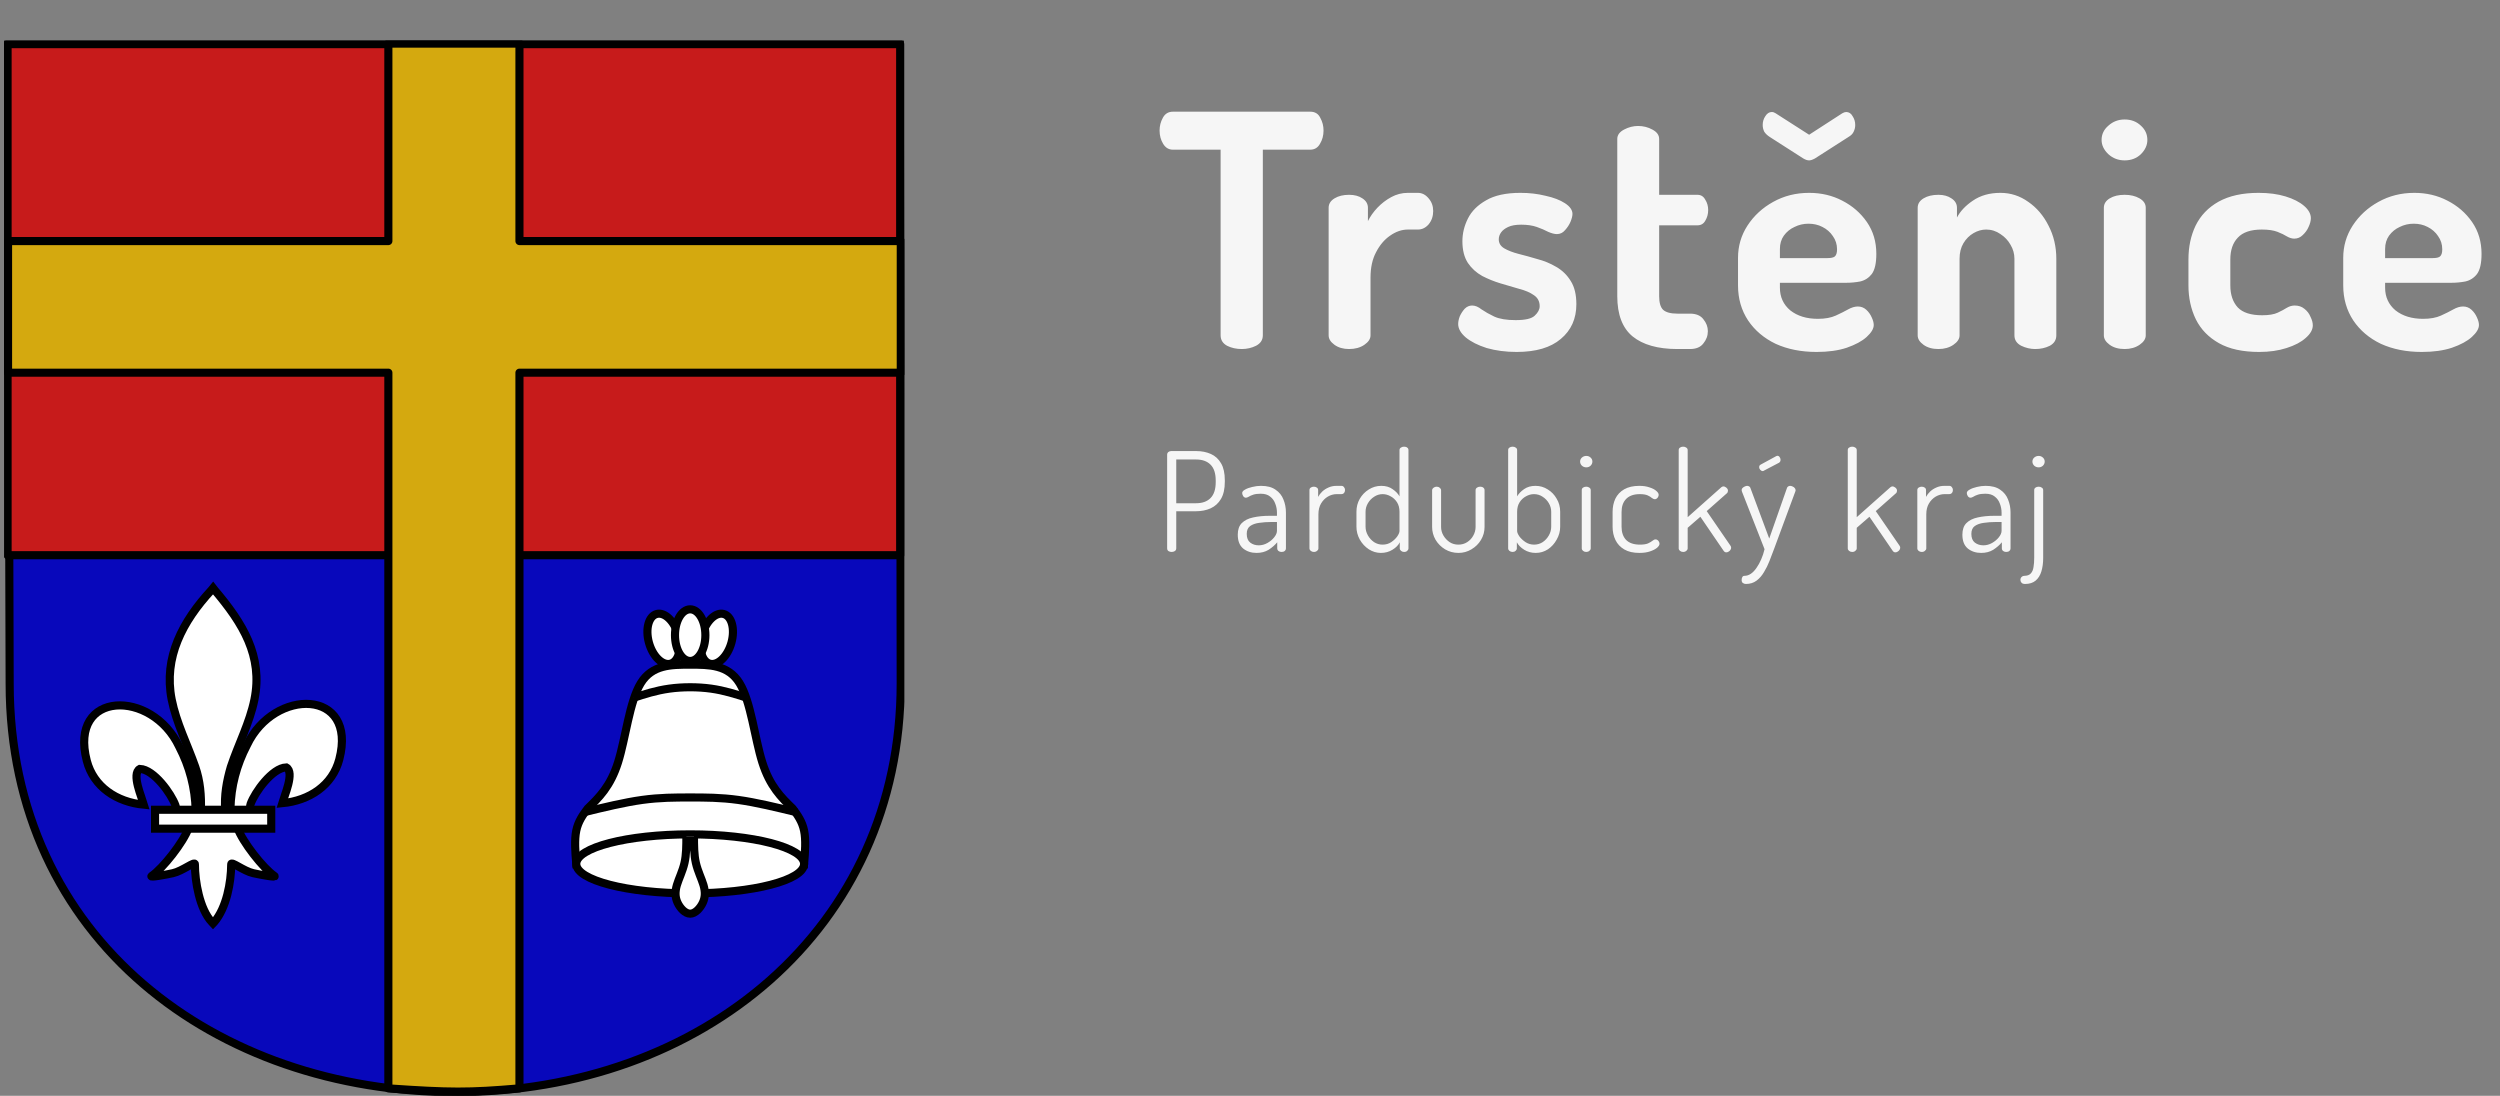
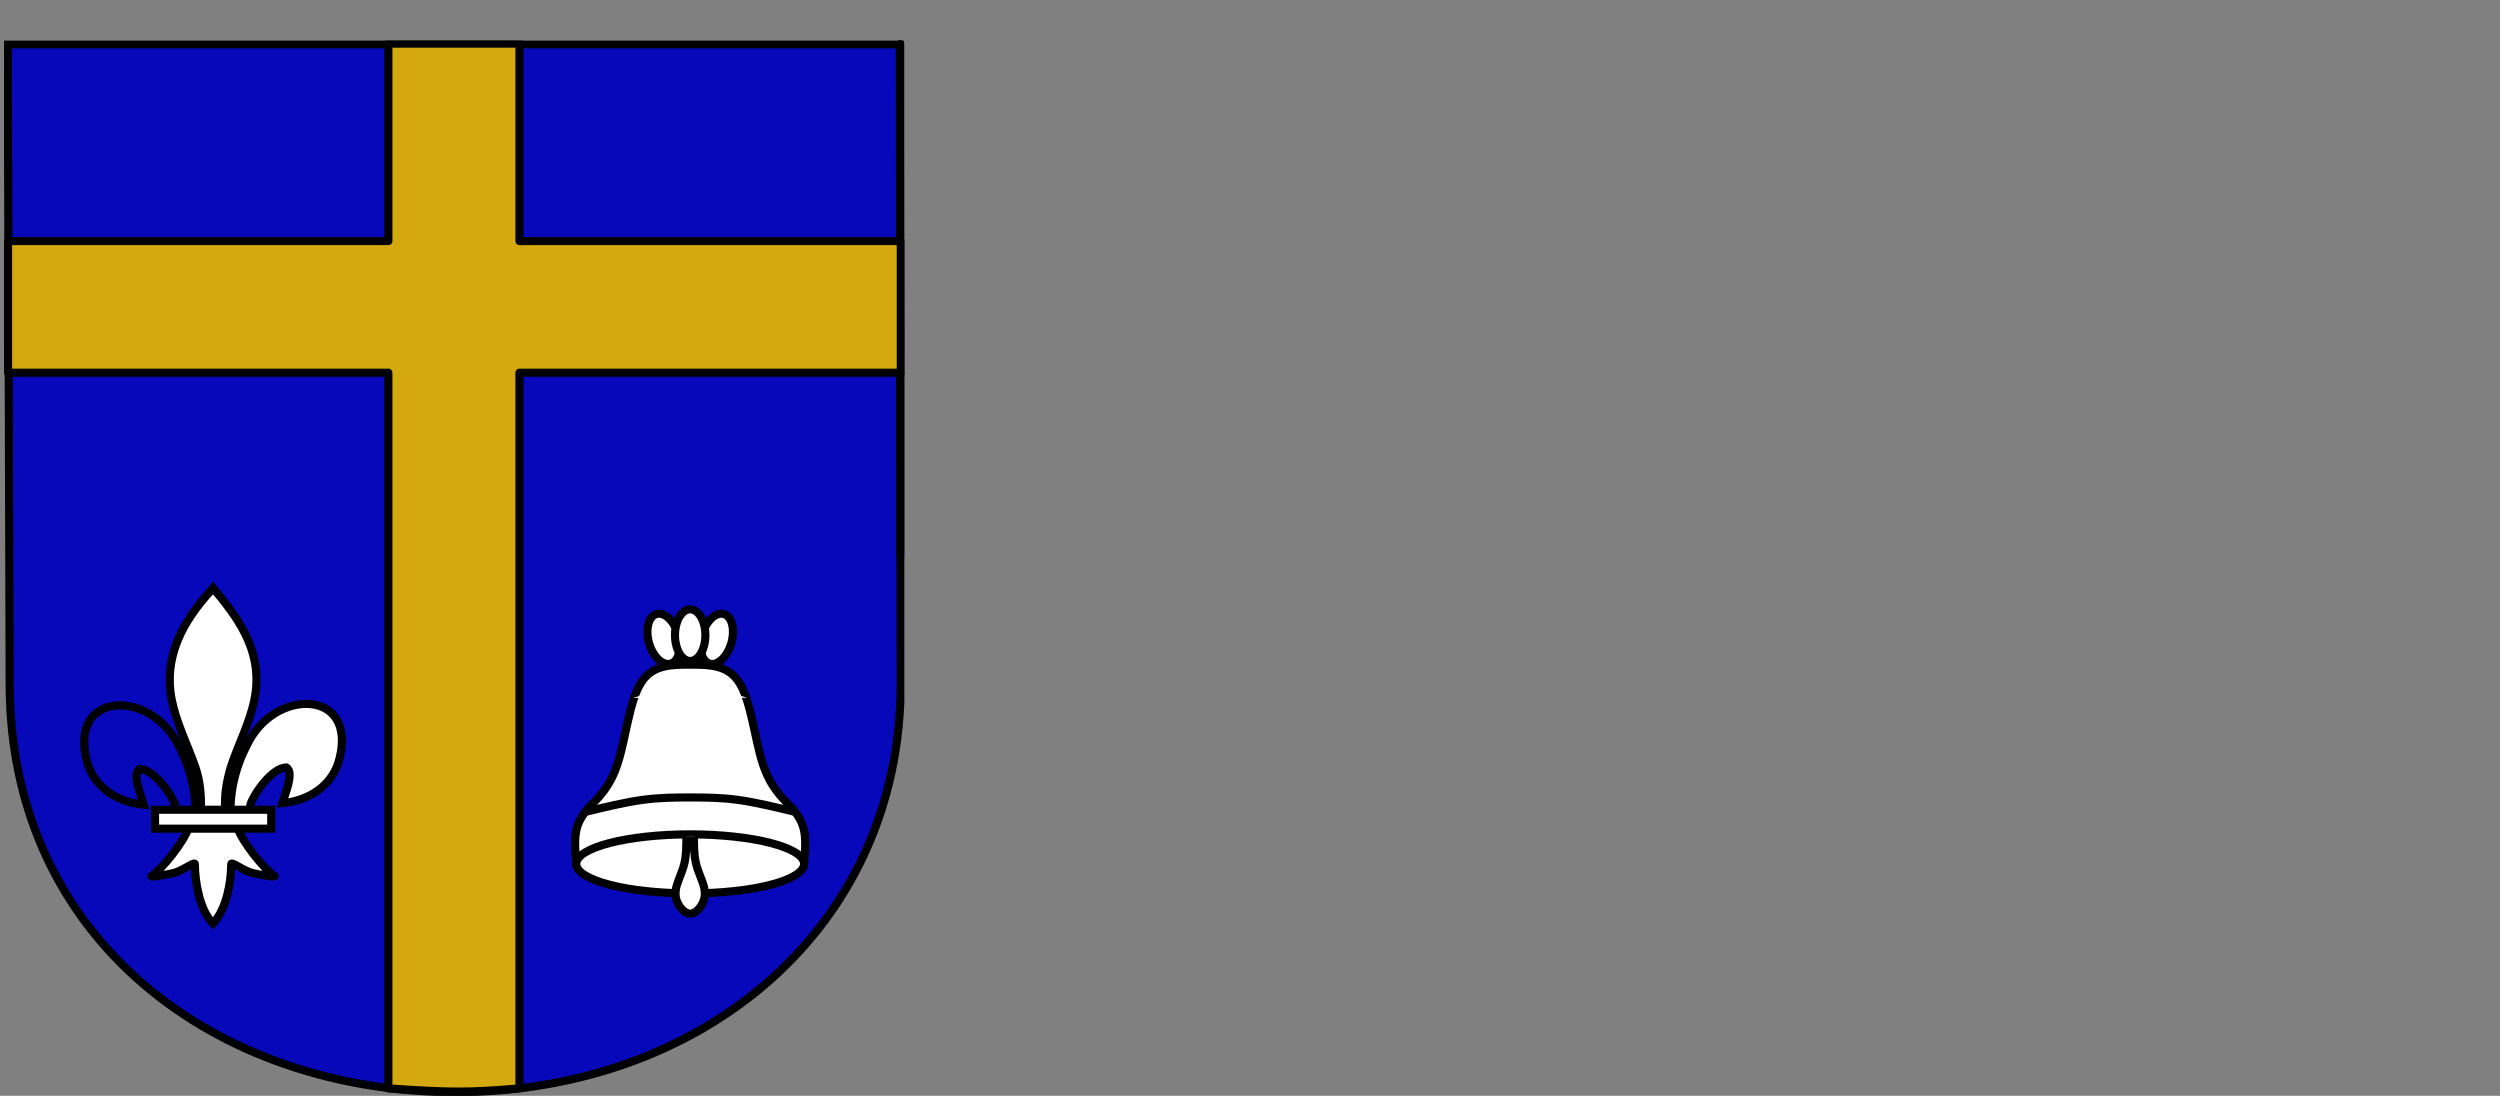
<svg xmlns="http://www.w3.org/2000/svg" width="308" height="135" viewBox="0 0 308 135" fill="none">
  <rect x="0" y="0" width="308" height="135" fill="#808080" stroke="none" />
  <g clip-path="url(#clip0_138_657)">
    <path d="M0.958 5.463L1.19 84.219C1.19 115.796 26.771 134.55 56.098 134.55C86.381 134.55 110.966 114.475 110.966 84.219L110.857 5.463H0.958Z" fill="#0808BB" stroke="black" />
-     <path d="M110.902 5.44H0.934V68.401H110.902V5.44Z" fill="#C71B1B" stroke="black" stroke-linecap="round" stroke-linejoin="round" />
+     <path d="M110.902 5.44V68.401H110.902V5.44Z" fill="#C71B1B" stroke="black" stroke-linecap="round" stroke-linejoin="round" />
    <path fill-rule="evenodd" clip-rule="evenodd" d="M47.846 5.37V29.699H0.991V45.916H47.846V134.087C55.451 134.61 57.682 134.627 63.997 134.087V45.916H110.976V29.699H63.997V5.37H47.846Z" fill="#D4A90F" stroke="black" stroke-linejoin="round" />
    <path fill-rule="evenodd" clip-rule="evenodd" d="M28.388 99.667C28.452 96.864 29.142 94.259 30.428 91.79C33.792 84.679 44.068 84.849 41.803 93.546C40.968 96.751 38.133 98.634 34.764 98.957C35.007 98.113 36.344 95.128 35.265 94.544C33.538 94.609 31.395 97.607 30.879 99.036C30.805 99.241 30.826 99.478 30.742 99.68" fill="white" />
    <path d="M28.388 99.667C28.452 96.864 29.142 94.259 30.428 91.79C33.792 84.679 44.068 84.849 41.803 93.546C40.968 96.751 38.133 98.634 34.764 98.957C35.007 98.113 36.344 95.128 35.265 94.544C33.538 94.609 31.395 97.607 30.879 99.036C30.805 99.241 30.826 99.478 30.742 99.68" stroke="black" />
-     <path fill-rule="evenodd" clip-rule="evenodd" d="M24.108 99.852C24.044 97.049 23.354 94.444 22.069 91.975C18.704 84.864 8.428 85.034 10.694 93.731C11.528 96.936 14.364 98.82 17.733 99.143C17.489 98.298 16.152 95.313 17.232 94.729C18.958 94.795 21.102 97.792 21.617 99.222C21.692 99.427 21.671 99.664 21.754 99.866" fill="white" />
    <path d="M24.108 99.852C24.044 97.049 23.354 94.444 22.069 91.975C18.704 84.864 8.428 85.034 10.694 93.731C11.528 96.936 14.364 98.82 17.733 99.143C17.489 98.298 16.152 95.313 17.232 94.729C18.958 94.795 21.102 97.792 21.617 99.222C21.692 99.427 21.671 99.664 21.754 99.866" stroke="black" />
    <path d="M26.049 72.697C22.505 76.535 20.125 80.974 21.151 86.18C21.717 89.052 23.089 91.712 24.057 94.478C24.662 96.214 24.816 98.028 24.745 99.852H27.752C27.608 98.014 27.923 96.233 28.44 94.478C29.362 91.694 30.765 89.054 31.346 86.18C32.432 80.806 29.882 76.753 26.463 72.713L26.254 72.446L26.049 72.697Z" fill="white" stroke="black" />
    <path fill-rule="evenodd" clip-rule="evenodd" d="M23.245 101.98C22.616 103.75 20.053 106.992 18.691 107.916C18.338 108.156 20.379 107.778 21.293 107.577C22.492 107.313 24.05 106.03 24.013 106.483C24.01 108.557 24.59 112.017 26.103 113.607L26.246 113.76L26.394 113.607C27.906 111.835 28.476 108.719 28.484 106.483C28.447 106.03 30.005 107.313 31.204 107.577C32.118 107.778 34.159 108.156 33.806 107.916C32.444 106.992 29.882 103.75 29.253 101.98H23.245Z" fill="white" stroke="black" />
    <path d="M33.417 99.762H19.102V102.092H33.417V99.762Z" fill="white" stroke="black" />
-     <path fill-rule="evenodd" clip-rule="evenodd" d="M82.223 79.159V83.25H87.837V79.159H82.223Z" fill="white" stroke="black" />
    <path fill-rule="evenodd" clip-rule="evenodd" d="M99.065 106.43C99.19 104.945 99.299 103.476 99.065 102.339C98.831 101.203 98.254 100.4 97.662 99.612C96.258 98.249 94.855 96.885 93.919 93.931C92.983 90.977 92.516 86.431 91.112 84.159C89.709 81.886 87.369 81.886 85.03 81.886C82.691 81.886 80.352 81.886 78.948 84.159C77.545 86.431 77.077 90.977 76.141 93.931C75.206 96.885 73.802 98.249 72.399 99.612C71.806 100.4 71.229 101.203 70.995 102.339C70.761 103.476 70.871 104.945 70.995 106.43C74.27 105.976 77.545 105.521 79.884 105.067C82.223 104.612 83.627 104.158 85.03 104.158C86.434 104.158 87.837 104.612 90.176 105.067C92.516 105.521 95.79 105.976 99.065 106.43Z" fill="white" stroke="black" />
    <path fill-rule="evenodd" clip-rule="evenodd" d="M99.065 106.43C99.065 104.422 92.782 102.794 85.031 102.794C77.279 102.794 70.996 104.422 70.996 106.43C70.996 108.438 77.279 110.066 85.031 110.066C92.782 110.066 99.065 108.438 99.065 106.43Z" fill="white" stroke="black" />
    <path fill-rule="evenodd" clip-rule="evenodd" d="M90.113 79.175C90.577 77.481 90.146 75.9 89.15 75.641C88.154 75.382 86.968 76.541 86.498 78.234C86.034 79.928 86.464 81.509 87.46 81.768C88.456 82.027 89.642 80.868 90.113 79.175Z" fill="white" stroke="black" />
    <path fill-rule="evenodd" clip-rule="evenodd" d="M83.563 78.234C83.093 76.541 81.907 75.382 80.91 75.641C79.915 75.9 79.484 77.481 79.948 79.175C80.418 80.868 81.604 82.027 82.6 81.768C83.596 81.509 84.027 79.928 83.563 78.234Z" fill="white" stroke="black" />
    <path fill-rule="evenodd" clip-rule="evenodd" d="M86.902 78.25C86.902 76.493 86.064 75.068 85.031 75.068C83.997 75.068 83.159 76.493 83.159 78.25C83.159 80.007 83.997 81.432 85.031 81.432C86.064 81.432 86.902 80.007 86.902 78.25Z" fill="white" stroke="black" />
    <path fill-rule="evenodd" clip-rule="evenodd" d="M84.562 103.021C84.562 104.157 84.562 105.294 84.329 106.309C84.095 107.339 83.627 108.248 83.393 109.036C83.159 109.839 83.159 110.521 83.471 111.202C83.783 111.884 84.406 112.566 85.03 112.566C85.654 112.566 86.278 111.884 86.59 111.202C86.901 110.521 86.901 109.839 86.668 109.036C86.434 108.248 85.966 107.339 85.732 106.309C85.498 105.294 85.498 104.157 85.498 103.021" fill="white" />
    <path d="M84.562 103.021C84.562 104.157 84.562 105.294 84.329 106.309C84.095 107.339 83.627 108.248 83.393 109.036C83.159 109.839 83.159 110.521 83.471 111.202C83.783 111.884 84.406 112.566 85.03 112.566C85.654 112.566 86.278 111.884 86.59 111.202C86.901 110.521 86.901 109.839 86.668 109.036C86.434 108.248 85.966 107.339 85.732 106.309C85.498 105.294 85.498 104.157 85.498 103.021" stroke="black" />
    <path fill-rule="evenodd" clip-rule="evenodd" d="M78.013 85.977C79.416 85.522 80.82 85.068 82.457 84.84C84.094 84.613 85.966 84.613 87.603 84.84C89.241 85.068 90.644 85.522 92.048 85.977" fill="white" />
-     <path d="M78.013 85.977C79.416 85.522 80.82 85.068 82.457 84.84C84.094 84.613 85.966 84.613 87.603 84.84C89.241 85.068 90.644 85.522 92.048 85.977" stroke="black" />
-     <path fill-rule="evenodd" clip-rule="evenodd" d="M71.931 100.067C74.426 99.461 76.921 98.855 79.105 98.552C81.288 98.249 83.159 98.249 85.03 98.249C86.902 98.249 88.773 98.249 90.956 98.552C93.139 98.855 95.635 99.461 98.13 100.067" fill="white" />
    <path d="M71.931 100.067C74.426 99.461 76.921 98.855 79.105 98.552C81.288 98.249 83.159 98.249 85.03 98.249C86.902 98.249 88.773 98.249 90.956 98.552C93.139 98.855 95.635 99.461 98.13 100.067" stroke="black" />
  </g>
-   <path d="M152.98 43C152.313 43 151.713 42.867 151.18 42.6C150.647 42.307 150.38 41.88 150.38 41.32V18.44H144.5C143.993 18.44 143.593 18.2 143.3 17.72C143.007 17.24 142.86 16.693 142.86 16.08C142.86 15.52 142.993 15 143.26 14.52C143.527 14.013 143.94 13.76 144.5 13.76H161.42C162.007 13.76 162.42 14.013 162.66 14.52C162.927 15 163.06 15.52 163.06 16.08C163.06 16.693 162.913 17.24 162.62 17.72C162.353 18.2 161.953 18.44 161.42 18.44H155.58V41.32C155.58 41.88 155.3 42.307 154.74 42.6C154.207 42.867 153.62 43 152.98 43ZM166.208 43C165.488 43 164.888 42.827 164.408 42.48C163.928 42.133 163.688 41.747 163.688 41.32V25.6C163.688 25.12 163.928 24.733 164.408 24.44C164.888 24.147 165.488 24 166.208 24C166.874 24 167.421 24.147 167.848 24.44C168.301 24.733 168.528 25.12 168.528 25.6V27.24C168.821 26.653 169.208 26.107 169.688 25.6C170.194 25.067 170.768 24.627 171.408 24.28C172.048 23.933 172.728 23.76 173.447 23.76H174.688C175.194 23.76 175.634 23.987 176.008 24.44C176.381 24.867 176.568 25.387 176.568 26C176.568 26.64 176.381 27.187 176.008 27.64C175.634 28.067 175.194 28.28 174.688 28.28H173.447C172.701 28.28 171.968 28.533 171.248 29.04C170.554 29.52 169.981 30.2 169.528 31.08C169.074 31.933 168.848 32.973 168.848 34.2V41.32C168.848 41.747 168.594 42.133 168.088 42.48C167.581 42.827 166.954 43 166.208 43ZM186.848 43.36C185.515 43.36 184.288 43.2 183.168 42.88C182.075 42.533 181.208 42.093 180.568 41.56C179.955 41.027 179.648 40.48 179.648 39.92C179.648 39.627 179.715 39.307 179.848 38.96C180.008 38.613 180.208 38.307 180.448 38.04C180.715 37.773 181.022 37.64 181.368 37.64C181.742 37.64 182.128 37.8 182.528 38.12C182.955 38.413 183.475 38.707 184.088 39C184.728 39.293 185.608 39.44 186.728 39.44C187.928 39.44 188.715 39.253 189.088 38.88C189.488 38.507 189.688 38.12 189.688 37.72C189.688 37.133 189.448 36.68 188.968 36.36C188.515 36.04 187.928 35.787 187.208 35.6C186.488 35.387 185.715 35.16 184.888 34.92C184.088 34.68 183.328 34.373 182.608 34C181.888 33.6 181.302 33.067 180.848 32.4C180.395 31.707 180.168 30.813 180.168 29.72C180.168 28.76 180.395 27.827 180.848 26.92C181.302 26.013 182.048 25.267 183.088 24.68C184.128 24.067 185.542 23.76 187.328 23.76C188.422 23.76 189.448 23.88 190.408 24.12C191.395 24.333 192.195 24.64 192.808 25.04C193.422 25.44 193.728 25.88 193.728 26.36C193.728 26.6 193.648 26.92 193.488 27.32C193.328 27.693 193.102 28.04 192.808 28.36C192.542 28.68 192.208 28.84 191.808 28.84C191.515 28.84 191.155 28.747 190.728 28.56C190.328 28.347 189.862 28.147 189.328 27.96C188.795 27.773 188.155 27.68 187.408 27.68C186.742 27.68 186.208 27.773 185.808 27.96C185.408 28.147 185.115 28.373 184.928 28.64C184.742 28.907 184.648 29.187 184.648 29.48C184.648 29.96 184.875 30.333 185.328 30.6C185.782 30.867 186.368 31.093 187.088 31.28C187.835 31.467 188.608 31.68 189.408 31.92C190.235 32.133 191.008 32.453 191.728 32.88C192.475 33.307 193.075 33.893 193.528 34.64C193.982 35.36 194.208 36.307 194.208 37.48C194.208 39.267 193.568 40.693 192.288 41.76C191.035 42.827 189.222 43.36 186.848 43.36ZM206.648 43C204.248 43 202.408 42.48 201.128 41.44C199.875 40.4 199.248 38.747 199.248 36.48V17.12C199.248 16.64 199.528 16.253 200.088 15.96C200.648 15.667 201.221 15.52 201.808 15.52C202.448 15.52 203.035 15.667 203.568 15.96C204.128 16.253 204.408 16.64 204.408 17.12V24H209.128C209.555 24 209.875 24.2 210.088 24.6C210.328 24.973 210.448 25.4 210.448 25.88C210.448 26.36 210.328 26.8 210.088 27.2C209.875 27.573 209.555 27.76 209.128 27.76H204.408V36.48C204.408 37.28 204.568 37.84 204.888 38.16C205.235 38.48 205.821 38.64 206.648 38.64H208.208C208.955 38.64 209.501 38.867 209.848 39.32C210.221 39.773 210.408 40.267 210.408 40.8C210.408 41.36 210.221 41.867 209.848 42.32C209.501 42.773 208.955 43 208.208 43H206.648ZM223.804 43.36C221.91 43.36 220.23 43.027 218.764 42.36C217.324 41.667 216.19 40.707 215.364 39.48C214.537 38.227 214.124 36.787 214.124 35.16V31.76C214.124 30.32 214.51 29 215.284 27.8C216.084 26.573 217.137 25.6 218.444 24.88C219.777 24.133 221.257 23.76 222.884 23.76C224.377 23.76 225.737 24.08 226.964 24.72C228.217 25.36 229.23 26.24 230.004 27.36C230.777 28.48 231.164 29.787 231.164 31.28C231.164 32.427 230.977 33.253 230.604 33.76C230.23 34.24 229.75 34.547 229.164 34.68C228.604 34.787 228.017 34.84 227.404 34.84H219.284V35.44C219.284 36.587 219.71 37.52 220.564 38.24C221.444 38.933 222.577 39.28 223.964 39.28C224.844 39.28 225.577 39.147 226.164 38.88C226.75 38.613 227.257 38.36 227.684 38.12C228.11 37.88 228.51 37.76 228.884 37.76C229.284 37.76 229.63 37.893 229.924 38.16C230.217 38.427 230.444 38.747 230.604 39.12C230.764 39.467 230.844 39.773 230.844 40.04C230.844 40.493 230.55 40.987 229.964 41.52C229.404 42.027 228.59 42.467 227.524 42.84C226.484 43.187 225.244 43.36 223.804 43.36ZM219.284 31.8H225.124C225.577 31.8 225.884 31.733 226.044 31.6C226.23 31.44 226.324 31.147 226.324 30.72C226.324 30.107 226.15 29.56 225.804 29.08C225.484 28.6 225.057 28.227 224.524 27.96C224.017 27.693 223.444 27.56 222.804 27.56C222.19 27.56 221.617 27.693 221.084 27.96C220.55 28.2 220.11 28.56 219.764 29.04C219.444 29.493 219.284 30.04 219.284 30.68V31.8ZM222.884 19.76C222.67 19.76 222.43 19.68 222.164 19.52L218.044 16.88C217.75 16.693 217.524 16.48 217.364 16.24C217.23 15.973 217.164 15.693 217.164 15.4C217.164 15 217.27 14.64 217.484 14.32C217.697 13.973 217.964 13.8 218.284 13.8C218.444 13.8 218.604 13.853 218.764 13.96L222.884 16.6L226.964 13.96C227.15 13.853 227.31 13.8 227.444 13.8C227.79 13.8 228.057 13.973 228.244 14.32C228.457 14.64 228.564 15 228.564 15.4C228.564 15.693 228.497 15.973 228.364 16.24C228.257 16.48 228.044 16.693 227.724 16.88L223.604 19.52C223.31 19.68 223.07 19.76 222.884 19.76ZM238.818 43C238.071 43 237.458 42.827 236.978 42.48C236.498 42.133 236.258 41.747 236.258 41.32V25.6C236.258 25.12 236.498 24.733 236.978 24.44C237.458 24.147 238.071 24 238.818 24C239.458 24 239.991 24.147 240.418 24.44C240.871 24.733 241.098 25.12 241.098 25.6V26.8C241.498 26.027 242.151 25.333 243.058 24.72C243.991 24.08 245.124 23.76 246.458 23.76C247.711 23.76 248.858 24.133 249.898 24.88C250.938 25.6 251.764 26.573 252.378 27.8C253.018 29.027 253.338 30.387 253.338 31.88V41.32C253.338 41.88 253.071 42.307 252.538 42.6C252.004 42.867 251.404 43 250.738 43C250.151 43 249.578 42.867 249.018 42.6C248.458 42.307 248.178 41.88 248.178 41.32V31.88C248.178 31.267 248.018 30.693 247.698 30.16C247.404 29.627 246.991 29.187 246.458 28.84C245.924 28.467 245.338 28.28 244.698 28.28C244.164 28.28 243.644 28.427 243.138 28.72C242.631 29.013 242.218 29.427 241.898 29.96C241.578 30.493 241.418 31.133 241.418 31.88V41.32C241.418 41.747 241.164 42.133 240.658 42.48C240.151 42.827 239.538 43 238.818 43ZM261.755 19.76C260.982 19.76 260.315 19.507 259.755 19C259.195 18.467 258.915 17.88 258.915 17.24C258.915 16.547 259.195 15.96 259.755 15.48C260.315 14.973 260.982 14.72 261.755 14.72C262.555 14.72 263.222 14.973 263.755 15.48C264.289 15.96 264.555 16.547 264.555 17.24C264.555 17.88 264.289 18.467 263.755 19C263.222 19.507 262.555 19.76 261.755 19.76ZM261.755 43C261.009 43 260.395 42.827 259.915 42.48C259.435 42.133 259.195 41.747 259.195 41.32V25.6C259.195 25.12 259.435 24.733 259.915 24.44C260.395 24.147 261.009 24 261.755 24C262.475 24 263.089 24.147 263.595 24.44C264.102 24.733 264.355 25.12 264.355 25.6V41.32C264.355 41.747 264.102 42.133 263.595 42.48C263.089 42.827 262.475 43 261.755 43ZM278.337 43.36C276.31 43.36 274.657 43 273.377 42.28C272.097 41.56 271.15 40.587 270.537 39.36C269.924 38.107 269.617 36.707 269.617 35.16V31.96C269.617 30.413 269.91 29.027 270.497 27.8C271.11 26.547 272.057 25.56 273.337 24.84C274.644 24.12 276.284 23.76 278.257 23.76C279.51 23.76 280.617 23.907 281.577 24.2C282.537 24.493 283.297 24.88 283.857 25.36C284.417 25.84 284.697 26.347 284.697 26.88C284.697 27.2 284.604 27.56 284.417 27.96C284.257 28.333 284.017 28.667 283.697 28.96C283.404 29.253 283.057 29.4 282.657 29.4C282.364 29.4 282.057 29.307 281.737 29.12C281.444 28.933 281.057 28.747 280.577 28.56C280.097 28.373 279.457 28.28 278.657 28.28C277.297 28.28 276.31 28.613 275.697 29.28C275.084 29.92 274.777 30.813 274.777 31.96V35.16C274.777 36.307 275.084 37.213 275.697 37.88C276.31 38.52 277.31 38.84 278.697 38.84C279.524 38.84 280.164 38.733 280.617 38.52C281.07 38.307 281.444 38.107 281.737 37.92C282.057 37.733 282.377 37.64 282.697 37.64C283.177 37.64 283.577 37.773 283.897 38.04C284.244 38.307 284.497 38.64 284.657 39.04C284.844 39.413 284.937 39.76 284.937 40.08C284.937 40.613 284.644 41.133 284.057 41.64C283.497 42.147 282.71 42.56 281.697 42.88C280.71 43.2 279.59 43.36 278.337 43.36ZM298.366 43.36C296.473 43.36 294.793 43.027 293.326 42.36C291.886 41.667 290.753 40.707 289.926 39.48C289.1 38.227 288.686 36.787 288.686 35.16V31.76C288.686 30.32 289.073 29 289.846 27.8C290.646 26.573 291.7 25.6 293.006 24.88C294.34 24.133 295.82 23.76 297.446 23.76C298.94 23.76 300.3 24.08 301.526 24.72C302.78 25.36 303.793 26.24 304.566 27.36C305.34 28.48 305.726 29.787 305.726 31.28C305.726 32.427 305.54 33.253 305.166 33.76C304.793 34.24 304.313 34.547 303.726 34.68C303.166 34.787 302.58 34.84 301.966 34.84H293.846V35.44C293.846 36.587 294.273 37.52 295.126 38.24C296.006 38.933 297.14 39.28 298.526 39.28C299.406 39.28 300.14 39.147 300.726 38.88C301.313 38.613 301.82 38.36 302.246 38.12C302.673 37.88 303.073 37.76 303.446 37.76C303.846 37.76 304.193 37.893 304.486 38.16C304.78 38.427 305.006 38.747 305.166 39.12C305.326 39.467 305.406 39.773 305.406 40.04C305.406 40.493 305.113 40.987 304.526 41.52C303.966 42.027 303.153 42.467 302.086 42.84C301.046 43.187 299.806 43.36 298.366 43.36ZM293.846 31.8H299.686C300.14 31.8 300.446 31.733 300.606 31.6C300.793 31.44 300.886 31.147 300.886 30.72C300.886 30.107 300.713 29.56 300.366 29.08C300.046 28.6 299.62 28.227 299.086 27.96C298.58 27.693 298.006 27.56 297.366 27.56C296.753 27.56 296.18 27.693 295.646 27.96C295.113 28.2 294.673 28.56 294.326 29.04C294.006 29.493 293.846 30.04 293.846 30.68V31.8ZM144.353 68C144.206 68 144.075 67.966 143.962 67.898C143.849 67.819 143.792 67.705 143.792 67.558V55.998C143.792 55.885 143.832 55.788 143.911 55.709C144.002 55.63 144.121 55.584 144.268 55.573H147.396C148.053 55.573 148.648 55.692 149.181 55.93C149.714 56.168 150.133 56.553 150.439 57.086C150.745 57.607 150.898 58.304 150.898 59.177V59.347C150.898 60.231 150.739 60.939 150.422 61.472C150.116 61.993 149.691 62.379 149.147 62.628C148.614 62.866 148.019 62.985 147.362 62.985H144.914V67.558C144.914 67.705 144.852 67.819 144.727 67.898C144.614 67.966 144.489 68 144.353 68ZM144.914 61.999H147.362C148.121 61.999 148.711 61.789 149.13 61.37C149.561 60.939 149.776 60.282 149.776 59.398V59.211C149.776 58.316 149.561 57.658 149.13 57.239C148.711 56.82 148.121 56.61 147.362 56.61H144.914V61.999ZM154.805 68.119C154.159 68.119 153.61 67.938 153.156 67.575C152.714 67.201 152.493 66.634 152.493 65.875C152.493 65.252 152.658 64.776 152.986 64.447C153.326 64.107 153.791 63.875 154.38 63.75C154.981 63.614 155.672 63.546 156.454 63.546H157.321V63.155C157.321 62.781 157.253 62.418 157.117 62.067C156.993 61.704 156.783 61.41 156.488 61.183C156.205 60.945 155.814 60.826 155.315 60.826C154.941 60.826 154.635 60.866 154.397 60.945C154.159 61.024 153.972 61.109 153.836 61.2C153.7 61.279 153.587 61.319 153.496 61.319C153.36 61.319 153.247 61.251 153.156 61.115C153.077 60.979 153.037 60.854 153.037 60.741C153.037 60.582 153.156 60.441 153.394 60.316C153.632 60.18 153.927 60.072 154.278 59.993C154.641 59.902 154.998 59.857 155.349 59.857C156.109 59.857 156.709 60.016 157.151 60.333C157.605 60.639 157.928 61.041 158.12 61.54C158.324 62.039 158.426 62.571 158.426 63.138V67.558C158.426 67.683 158.375 67.79 158.273 67.881C158.183 67.96 158.052 68 157.882 68C157.746 68 157.622 67.96 157.508 67.881C157.406 67.79 157.355 67.683 157.355 67.558V66.81C157.072 67.15 156.721 67.456 156.301 67.728C155.882 67.989 155.383 68.119 154.805 68.119ZM155.077 67.184C155.451 67.184 155.808 67.088 156.148 66.895C156.488 66.702 156.766 66.47 156.981 66.198C157.208 65.915 157.321 65.648 157.321 65.399V64.311H156.607C156.097 64.311 155.61 64.345 155.145 64.413C154.692 64.47 154.318 64.6 154.023 64.804C153.74 65.008 153.598 65.331 153.598 65.773C153.598 66.26 153.74 66.617 154.023 66.844C154.318 67.071 154.669 67.184 155.077 67.184ZM161.868 68C161.721 68 161.591 67.955 161.477 67.864C161.375 67.773 161.324 67.671 161.324 67.558V60.384C161.324 60.248 161.375 60.146 161.477 60.078C161.591 59.999 161.721 59.959 161.868 59.959C162.016 59.959 162.14 59.999 162.242 60.078C162.344 60.146 162.395 60.248 162.395 60.384V61.217C162.52 60.979 162.69 60.758 162.905 60.554C163.121 60.35 163.376 60.186 163.67 60.061C163.965 59.925 164.299 59.857 164.673 59.857H165.268C165.393 59.857 165.495 59.908 165.574 60.01C165.665 60.112 165.71 60.231 165.71 60.367C165.71 60.514 165.665 60.639 165.574 60.741C165.495 60.832 165.393 60.877 165.268 60.877H164.673C164.299 60.877 163.937 60.979 163.585 61.183C163.245 61.387 162.968 61.67 162.752 62.033C162.537 62.396 162.429 62.838 162.429 63.359V67.558C162.429 67.671 162.373 67.773 162.259 67.864C162.157 67.955 162.027 68 161.868 68ZM170.123 68.119C169.602 68.119 169.109 67.972 168.644 67.677C168.18 67.371 167.806 66.969 167.522 66.47C167.25 65.971 167.114 65.444 167.114 64.889V63.053C167.114 62.464 167.25 61.931 167.522 61.455C167.806 60.968 168.18 60.582 168.644 60.299C169.109 60.004 169.619 59.857 170.174 59.857C170.73 59.857 171.194 59.993 171.568 60.265C171.954 60.526 172.237 60.82 172.418 61.149V55.454C172.418 55.318 172.475 55.216 172.588 55.148C172.702 55.069 172.832 55.029 172.979 55.029C173.149 55.029 173.28 55.069 173.37 55.148C173.472 55.216 173.523 55.318 173.523 55.454V67.558C173.523 67.671 173.472 67.773 173.37 67.864C173.28 67.955 173.149 68 172.979 68C172.843 68 172.719 67.955 172.605 67.864C172.503 67.773 172.452 67.671 172.452 67.558V66.81C172.282 67.161 171.982 67.467 171.551 67.728C171.132 67.989 170.656 68.119 170.123 68.119ZM170.327 67.099C170.735 67.099 171.092 66.997 171.398 66.793C171.716 66.578 171.965 66.34 172.146 66.079C172.328 65.807 172.418 65.586 172.418 65.416V63.053C172.418 62.588 172.316 62.197 172.112 61.88C171.908 61.563 171.648 61.319 171.33 61.149C171.013 60.968 170.684 60.877 170.344 60.877C169.959 60.877 169.608 60.985 169.29 61.2C168.973 61.404 168.718 61.67 168.525 61.999C168.333 62.328 168.236 62.679 168.236 63.053V64.889C168.236 65.263 168.333 65.62 168.525 65.96C168.718 66.3 168.973 66.578 169.29 66.793C169.608 66.997 169.953 67.099 170.327 67.099ZM179.684 68.119C179.083 68.119 178.533 67.972 178.035 67.677C177.547 67.382 177.156 66.991 176.862 66.504C176.578 66.005 176.437 65.478 176.437 64.923V60.401C176.437 60.288 176.493 60.186 176.607 60.095C176.72 60.004 176.85 59.959 176.998 59.959C177.145 59.959 177.27 60.004 177.372 60.095C177.485 60.186 177.542 60.288 177.542 60.401V64.923C177.542 65.297 177.638 65.648 177.831 65.977C178.023 66.306 178.278 66.578 178.596 66.793C178.913 66.997 179.27 67.099 179.667 67.099C180.075 67.099 180.437 66.997 180.755 66.793C181.072 66.589 181.321 66.323 181.503 65.994C181.695 65.654 181.792 65.297 181.792 64.923V60.384C181.792 60.259 181.848 60.157 181.962 60.078C182.075 59.999 182.205 59.959 182.353 59.959C182.523 59.959 182.653 59.999 182.744 60.078C182.846 60.157 182.897 60.259 182.897 60.384V64.923C182.897 65.501 182.749 66.034 182.455 66.521C182.171 66.997 181.78 67.382 181.282 67.677C180.794 67.972 180.262 68.119 179.684 68.119ZM189.205 68.119C188.673 68.119 188.197 67.989 187.777 67.728C187.358 67.467 187.058 67.161 186.876 66.81V67.558C186.876 67.671 186.825 67.773 186.723 67.864C186.621 67.955 186.497 68 186.349 68C186.202 68 186.072 67.955 185.958 67.864C185.856 67.773 185.805 67.671 185.805 67.558V55.454C185.805 55.318 185.856 55.216 185.958 55.148C186.072 55.069 186.202 55.029 186.349 55.029C186.508 55.029 186.638 55.069 186.74 55.148C186.854 55.216 186.91 55.318 186.91 55.454V61.149C187.103 60.82 187.386 60.526 187.76 60.265C188.146 59.993 188.616 59.857 189.171 59.857C189.727 59.857 190.231 60.004 190.684 60.299C191.149 60.582 191.517 60.968 191.789 61.455C192.073 61.931 192.214 62.464 192.214 63.053V64.889C192.214 65.444 192.073 65.971 191.789 66.47C191.517 66.969 191.155 67.371 190.701 67.677C190.248 67.972 189.749 68.119 189.205 68.119ZM189.001 67.099C189.387 67.099 189.738 66.997 190.055 66.793C190.373 66.578 190.628 66.3 190.82 65.96C191.013 65.62 191.109 65.263 191.109 64.889V63.053C191.109 62.679 191.013 62.328 190.82 61.999C190.628 61.67 190.373 61.404 190.055 61.2C189.738 60.985 189.381 60.877 188.984 60.877C188.644 60.877 188.316 60.968 187.998 61.149C187.681 61.319 187.42 61.563 187.216 61.88C187.012 62.197 186.91 62.588 186.91 63.053V65.416C186.91 65.586 187.001 65.807 187.182 66.079C187.375 66.34 187.63 66.578 187.947 66.793C188.265 66.997 188.616 67.099 189.001 67.099ZM195.434 57.579C195.23 57.579 195.048 57.511 194.89 57.375C194.742 57.228 194.669 57.058 194.669 56.865C194.669 56.672 194.742 56.508 194.89 56.372C195.048 56.236 195.23 56.168 195.434 56.168C195.638 56.168 195.813 56.236 195.961 56.372C196.108 56.508 196.182 56.672 196.182 56.865C196.182 57.058 196.108 57.228 195.961 57.375C195.813 57.511 195.638 57.579 195.434 57.579ZM195.417 68C195.269 68 195.139 67.955 195.026 67.864C194.924 67.773 194.873 67.671 194.873 67.558V60.384C194.873 60.248 194.924 60.146 195.026 60.078C195.139 59.999 195.269 59.959 195.417 59.959C195.575 59.959 195.706 59.999 195.808 60.078C195.921 60.146 195.978 60.248 195.978 60.384V67.558C195.978 67.671 195.921 67.773 195.808 67.864C195.706 67.955 195.575 68 195.417 68ZM201.969 68.119C201.221 68.119 200.604 67.977 200.116 67.694C199.629 67.411 199.266 67.025 199.028 66.538C198.79 66.051 198.671 65.501 198.671 64.889V63.087C198.671 62.475 198.785 61.925 199.011 61.438C199.249 60.951 199.612 60.565 200.099 60.282C200.598 59.999 201.221 59.857 201.969 59.857C202.445 59.857 202.859 59.919 203.21 60.044C203.573 60.157 203.851 60.299 204.043 60.469C204.247 60.639 204.349 60.803 204.349 60.962C204.349 61.041 204.327 61.126 204.281 61.217C204.247 61.296 204.191 61.364 204.111 61.421C204.043 61.478 203.964 61.506 203.873 61.506C203.771 61.506 203.652 61.455 203.516 61.353C203.392 61.24 203.216 61.132 202.989 61.03C202.763 60.928 202.44 60.877 202.02 60.877C201.284 60.877 200.723 61.075 200.337 61.472C199.963 61.857 199.776 62.396 199.776 63.087V64.889C199.776 65.58 199.963 66.124 200.337 66.521C200.723 66.906 201.289 67.099 202.037 67.099C202.468 67.099 202.802 67.048 203.04 66.946C203.278 66.833 203.46 66.725 203.584 66.623C203.72 66.51 203.845 66.453 203.958 66.453C204.06 66.453 204.145 66.481 204.213 66.538C204.293 66.595 204.349 66.663 204.383 66.742C204.429 66.821 204.451 66.906 204.451 66.997C204.451 67.144 204.349 67.309 204.145 67.49C203.941 67.66 203.652 67.807 203.278 67.932C202.916 68.057 202.479 68.119 201.969 68.119ZM207.36 68C207.213 68 207.083 67.955 206.969 67.864C206.867 67.773 206.816 67.671 206.816 67.558V55.454C206.816 55.318 206.867 55.216 206.969 55.148C207.083 55.069 207.213 55.029 207.36 55.029C207.519 55.029 207.649 55.069 207.751 55.148C207.865 55.216 207.921 55.318 207.921 55.454V63.716L212.069 60.027C212.16 59.959 212.245 59.925 212.324 59.925C212.415 59.925 212.5 59.953 212.579 60.01C212.67 60.055 212.744 60.118 212.8 60.197C212.857 60.265 212.885 60.35 212.885 60.452C212.885 60.509 212.874 60.565 212.851 60.622C212.84 60.667 212.812 60.713 212.766 60.758L210.267 62.968L213.208 67.252C213.254 67.32 213.276 67.399 213.276 67.49C213.276 67.569 213.248 67.654 213.191 67.745C213.135 67.836 213.055 67.909 212.953 67.966C212.863 68.023 212.772 68.051 212.681 68.051C212.545 68.051 212.432 67.983 212.341 67.847L209.485 63.665L207.921 65.025V67.558C207.921 67.671 207.865 67.773 207.751 67.864C207.649 67.955 207.519 68 207.36 68ZM215.097 71.944C214.949 71.944 214.825 71.904 214.723 71.825C214.621 71.757 214.57 71.632 214.57 71.451C214.57 71.315 214.598 71.196 214.655 71.094C214.711 70.992 214.802 70.941 214.927 70.941C215.199 70.941 215.459 70.856 215.709 70.686C215.958 70.516 216.19 70.272 216.406 69.955C216.621 69.649 216.814 69.298 216.984 68.901C217.154 68.516 217.29 68.102 217.392 67.66L214.604 60.554C214.581 60.486 214.57 60.429 214.57 60.384C214.57 60.282 214.604 60.197 214.672 60.129C214.751 60.05 214.842 59.987 214.944 59.942C215.057 59.885 215.159 59.857 215.25 59.857C215.34 59.857 215.42 59.88 215.488 59.925C215.567 59.959 215.618 60.016 215.641 60.095L217.97 66.351L220.163 60.095C220.197 60.016 220.248 59.959 220.316 59.925C220.384 59.88 220.457 59.857 220.537 59.857C220.627 59.857 220.724 59.88 220.826 59.925C220.939 59.97 221.03 60.033 221.098 60.112C221.177 60.191 221.217 60.288 221.217 60.401C221.217 60.458 221.205 60.509 221.183 60.554L218.548 67.677C218.378 68.13 218.196 68.606 218.004 69.105C217.811 69.604 217.584 70.063 217.324 70.482C217.074 70.913 216.768 71.264 216.406 71.536C216.043 71.808 215.607 71.944 215.097 71.944ZM217.171 58.038C217.057 58.038 216.955 57.987 216.865 57.885C216.774 57.783 216.729 57.675 216.729 57.562C216.729 57.403 216.791 57.296 216.916 57.239L218.82 56.202C218.876 56.168 218.922 56.151 218.956 56.151C219.08 56.151 219.177 56.202 219.245 56.304C219.324 56.406 219.364 56.519 219.364 56.644C219.364 56.814 219.296 56.939 219.16 57.018L217.341 57.97C217.318 57.981 217.29 57.998 217.256 58.021C217.222 58.032 217.193 58.038 217.171 58.038ZM228.189 68C228.041 68 227.911 67.955 227.798 67.864C227.696 67.773 227.645 67.671 227.645 67.558V55.454C227.645 55.318 227.696 55.216 227.798 55.148C227.911 55.069 228.041 55.029 228.189 55.029C228.347 55.029 228.478 55.069 228.58 55.148C228.693 55.216 228.75 55.318 228.75 55.454V63.716L232.898 60.027C232.988 59.959 233.073 59.925 233.153 59.925C233.243 59.925 233.328 59.953 233.408 60.01C233.498 60.055 233.572 60.118 233.629 60.197C233.685 60.265 233.714 60.35 233.714 60.452C233.714 60.509 233.702 60.565 233.68 60.622C233.668 60.667 233.64 60.713 233.595 60.758L231.096 62.968L234.037 67.252C234.082 67.32 234.105 67.399 234.105 67.49C234.105 67.569 234.076 67.654 234.02 67.745C233.963 67.836 233.884 67.909 233.782 67.966C233.691 68.023 233.6 68.051 233.51 68.051C233.374 68.051 233.26 67.983 233.17 67.847L230.314 63.665L228.75 65.025V67.558C228.75 67.671 228.693 67.773 228.58 67.864C228.478 67.955 228.347 68 228.189 68ZM236.758 68C236.611 68 236.48 67.955 236.367 67.864C236.265 67.773 236.214 67.671 236.214 67.558V60.384C236.214 60.248 236.265 60.146 236.367 60.078C236.48 59.999 236.611 59.959 236.758 59.959C236.905 59.959 237.03 59.999 237.132 60.078C237.234 60.146 237.285 60.248 237.285 60.384V61.217C237.41 60.979 237.58 60.758 237.795 60.554C238.01 60.35 238.265 60.186 238.56 60.061C238.855 59.925 239.189 59.857 239.563 59.857H240.158C240.283 59.857 240.385 59.908 240.464 60.01C240.555 60.112 240.6 60.231 240.6 60.367C240.6 60.514 240.555 60.639 240.464 60.741C240.385 60.832 240.283 60.877 240.158 60.877H239.563C239.189 60.877 238.826 60.979 238.475 61.183C238.135 61.387 237.857 61.67 237.642 62.033C237.427 62.396 237.319 62.838 237.319 63.359V67.558C237.319 67.671 237.262 67.773 237.149 67.864C237.047 67.955 236.917 68 236.758 68ZM244.078 68.119C243.432 68.119 242.883 67.938 242.429 67.575C241.987 67.201 241.766 66.634 241.766 65.875C241.766 65.252 241.931 64.776 242.259 64.447C242.599 64.107 243.064 63.875 243.653 63.75C244.254 63.614 244.945 63.546 245.727 63.546H246.594V63.155C246.594 62.781 246.526 62.418 246.39 62.067C246.266 61.704 246.056 61.41 245.761 61.183C245.478 60.945 245.087 60.826 244.588 60.826C244.214 60.826 243.908 60.866 243.67 60.945C243.432 61.024 243.245 61.109 243.109 61.2C242.973 61.279 242.86 61.319 242.769 61.319C242.633 61.319 242.52 61.251 242.429 61.115C242.35 60.979 242.31 60.854 242.31 60.741C242.31 60.582 242.429 60.441 242.667 60.316C242.905 60.18 243.2 60.072 243.551 59.993C243.914 59.902 244.271 59.857 244.622 59.857C245.382 59.857 245.982 60.016 246.424 60.333C246.878 60.639 247.201 61.041 247.393 61.54C247.597 62.039 247.699 62.571 247.699 63.138V67.558C247.699 67.683 247.648 67.79 247.546 67.881C247.456 67.96 247.325 68 247.155 68C247.019 68 246.895 67.96 246.781 67.881C246.679 67.79 246.628 67.683 246.628 67.558V66.81C246.345 67.15 245.994 67.456 245.574 67.728C245.155 67.989 244.656 68.119 244.078 68.119ZM244.35 67.184C244.724 67.184 245.081 67.088 245.421 66.895C245.761 66.702 246.039 66.47 246.254 66.198C246.481 65.915 246.594 65.648 246.594 65.399V64.311H245.88C245.37 64.311 244.883 64.345 244.418 64.413C243.965 64.47 243.591 64.6 243.296 64.804C243.013 65.008 242.871 65.331 242.871 65.773C242.871 66.26 243.013 66.617 243.296 66.844C243.591 67.071 243.942 67.184 244.35 67.184ZM249.493 71.944C249.289 71.944 249.141 71.893 249.051 71.791C248.96 71.689 248.915 71.576 248.915 71.451C248.915 71.292 248.966 71.168 249.068 71.077C249.158 70.986 249.266 70.941 249.391 70.941C249.753 70.941 250.02 70.845 250.19 70.652C250.371 70.459 250.484 70.193 250.53 69.853C250.586 69.524 250.615 69.15 250.615 68.731V60.384C250.615 60.248 250.666 60.146 250.768 60.078C250.87 59.999 251 59.959 251.159 59.959C251.317 59.959 251.448 59.999 251.55 60.078C251.663 60.146 251.72 60.248 251.72 60.384V68.731C251.72 69.354 251.646 69.91 251.499 70.397C251.351 70.884 251.113 71.264 250.785 71.536C250.456 71.808 250.025 71.944 249.493 71.944ZM251.159 57.579C250.955 57.579 250.773 57.511 250.615 57.375C250.467 57.228 250.394 57.058 250.394 56.865C250.394 56.672 250.467 56.508 250.615 56.372C250.773 56.236 250.955 56.168 251.159 56.168C251.363 56.168 251.538 56.236 251.686 56.372C251.833 56.508 251.907 56.672 251.907 56.865C251.907 57.058 251.833 57.228 251.686 57.375C251.538 57.511 251.363 57.579 251.159 57.579Z" fill="#F6F6F6" />
  <defs>
    <clipPath id="clip0_138_657">
      <rect x="0.5" y="5" width="110.917" height="130" fill="white" />
    </clipPath>
  </defs>
</svg>